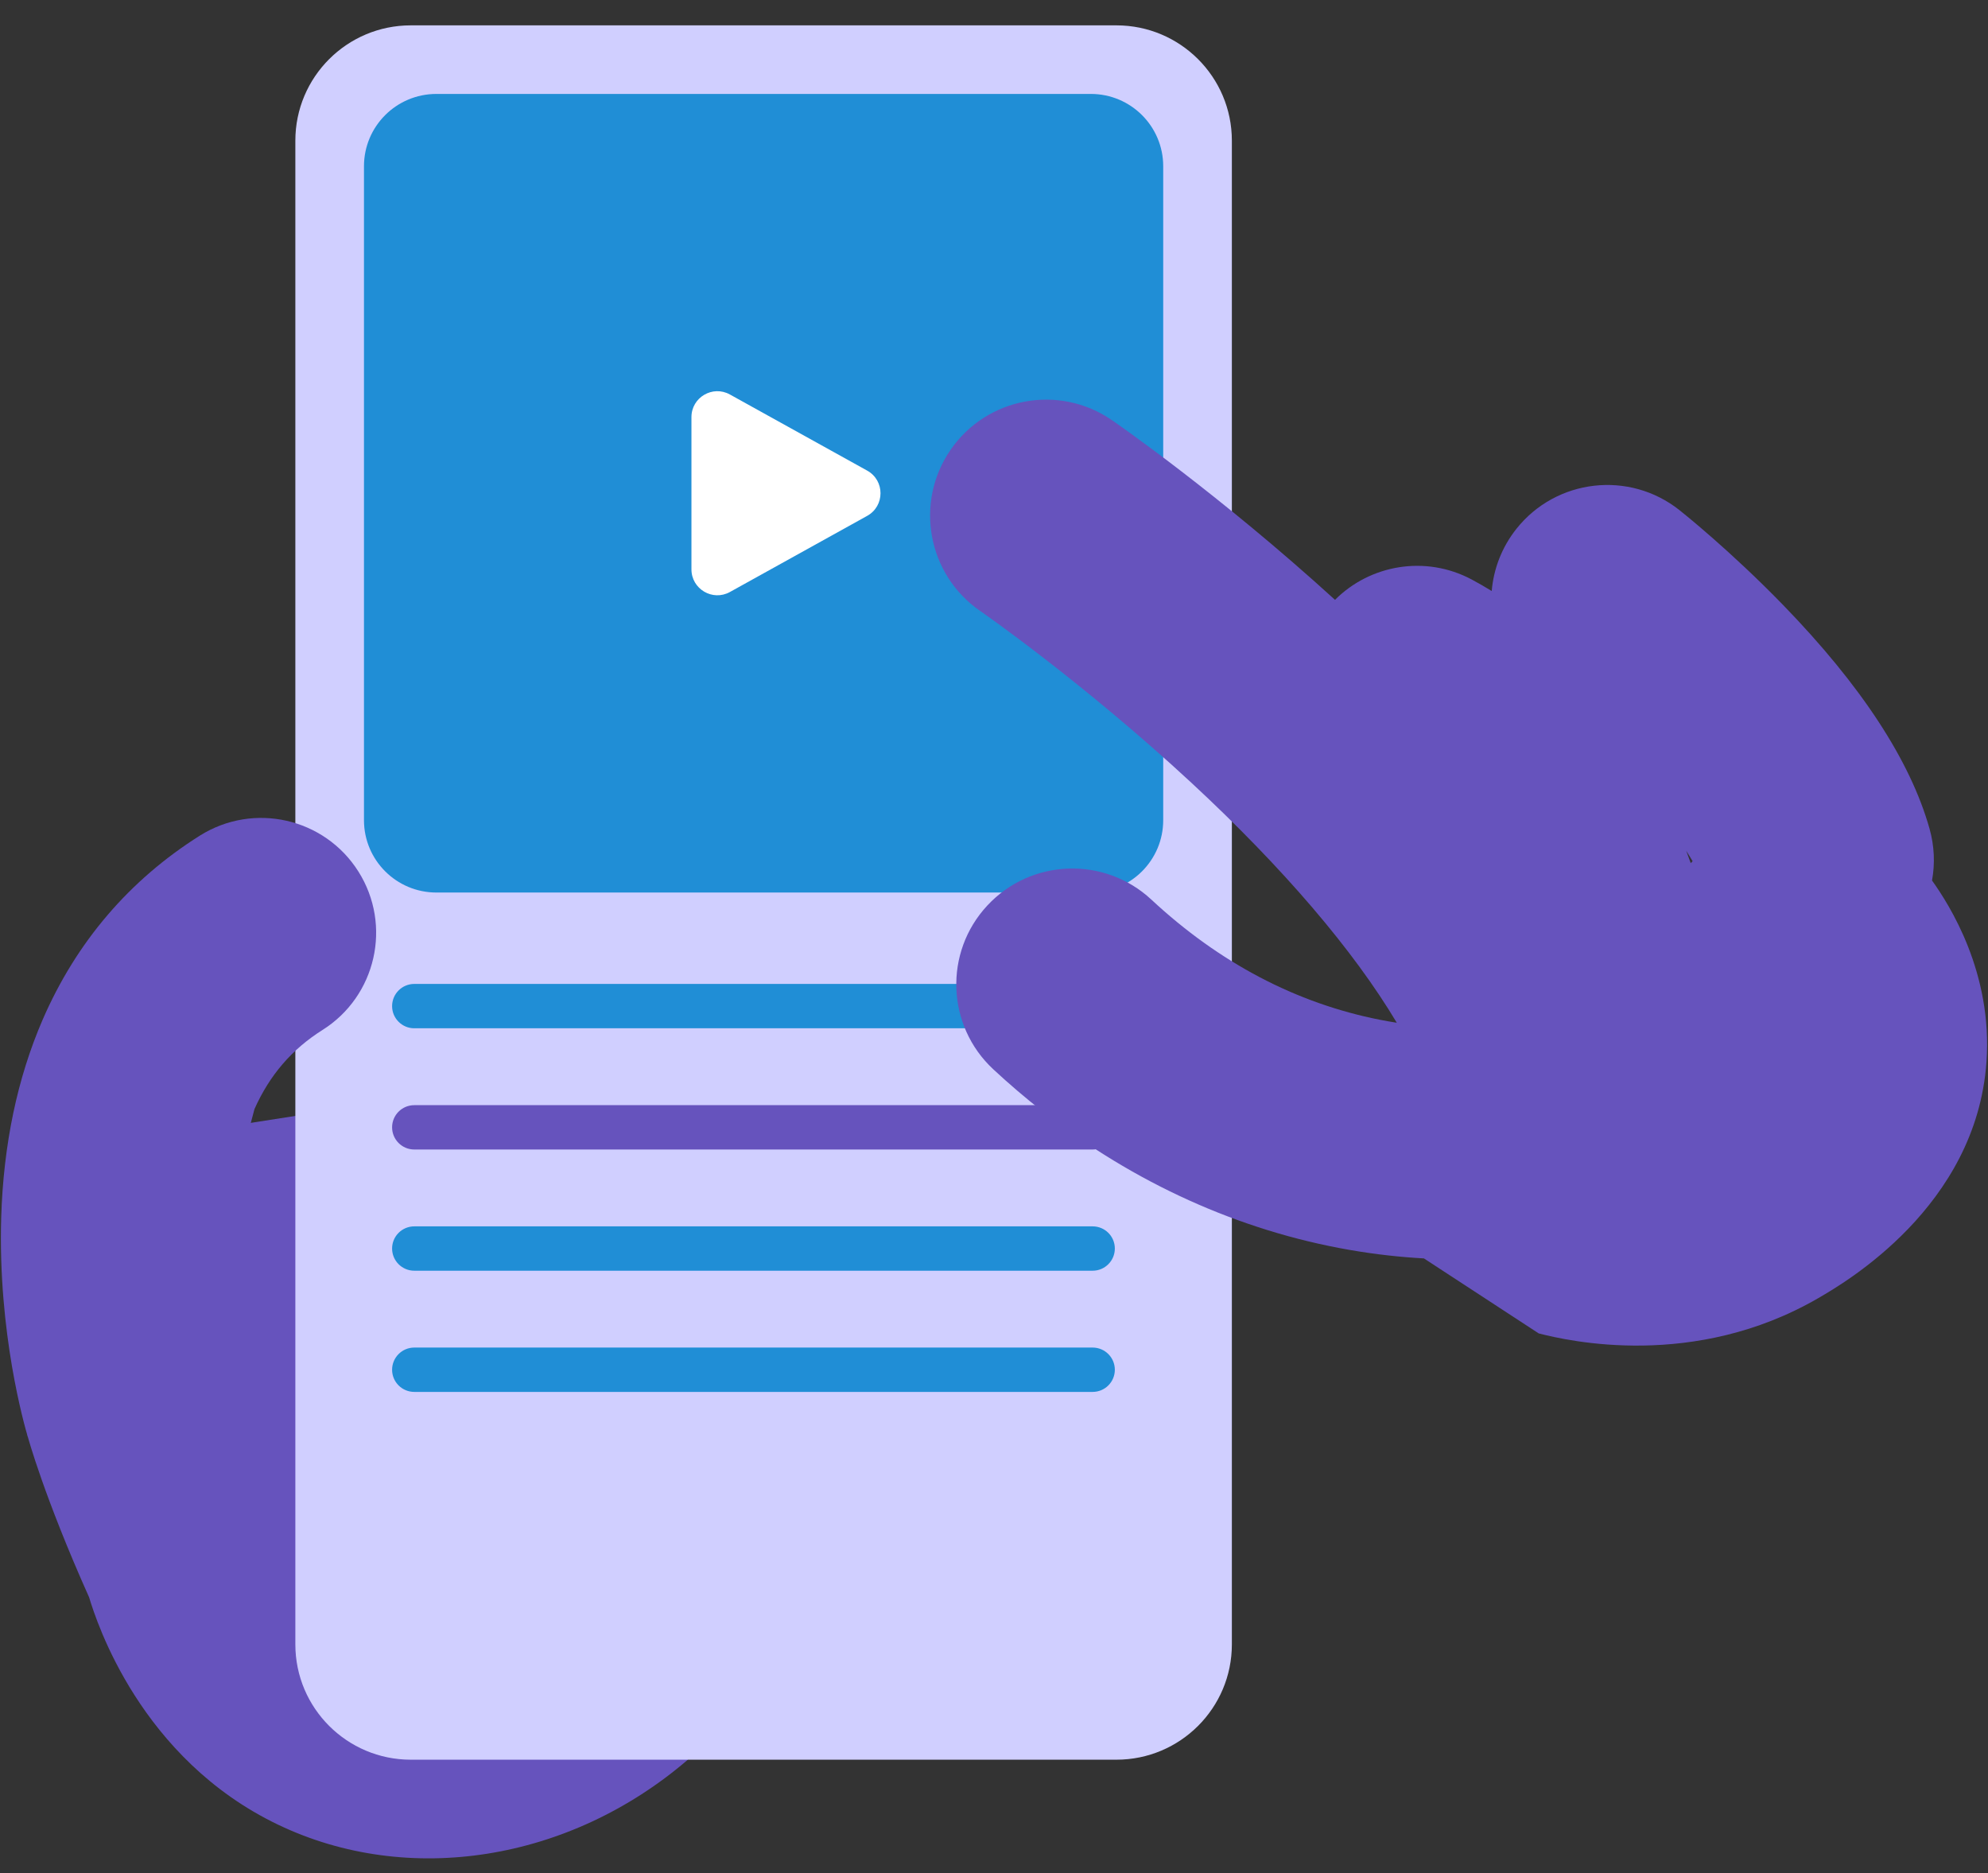
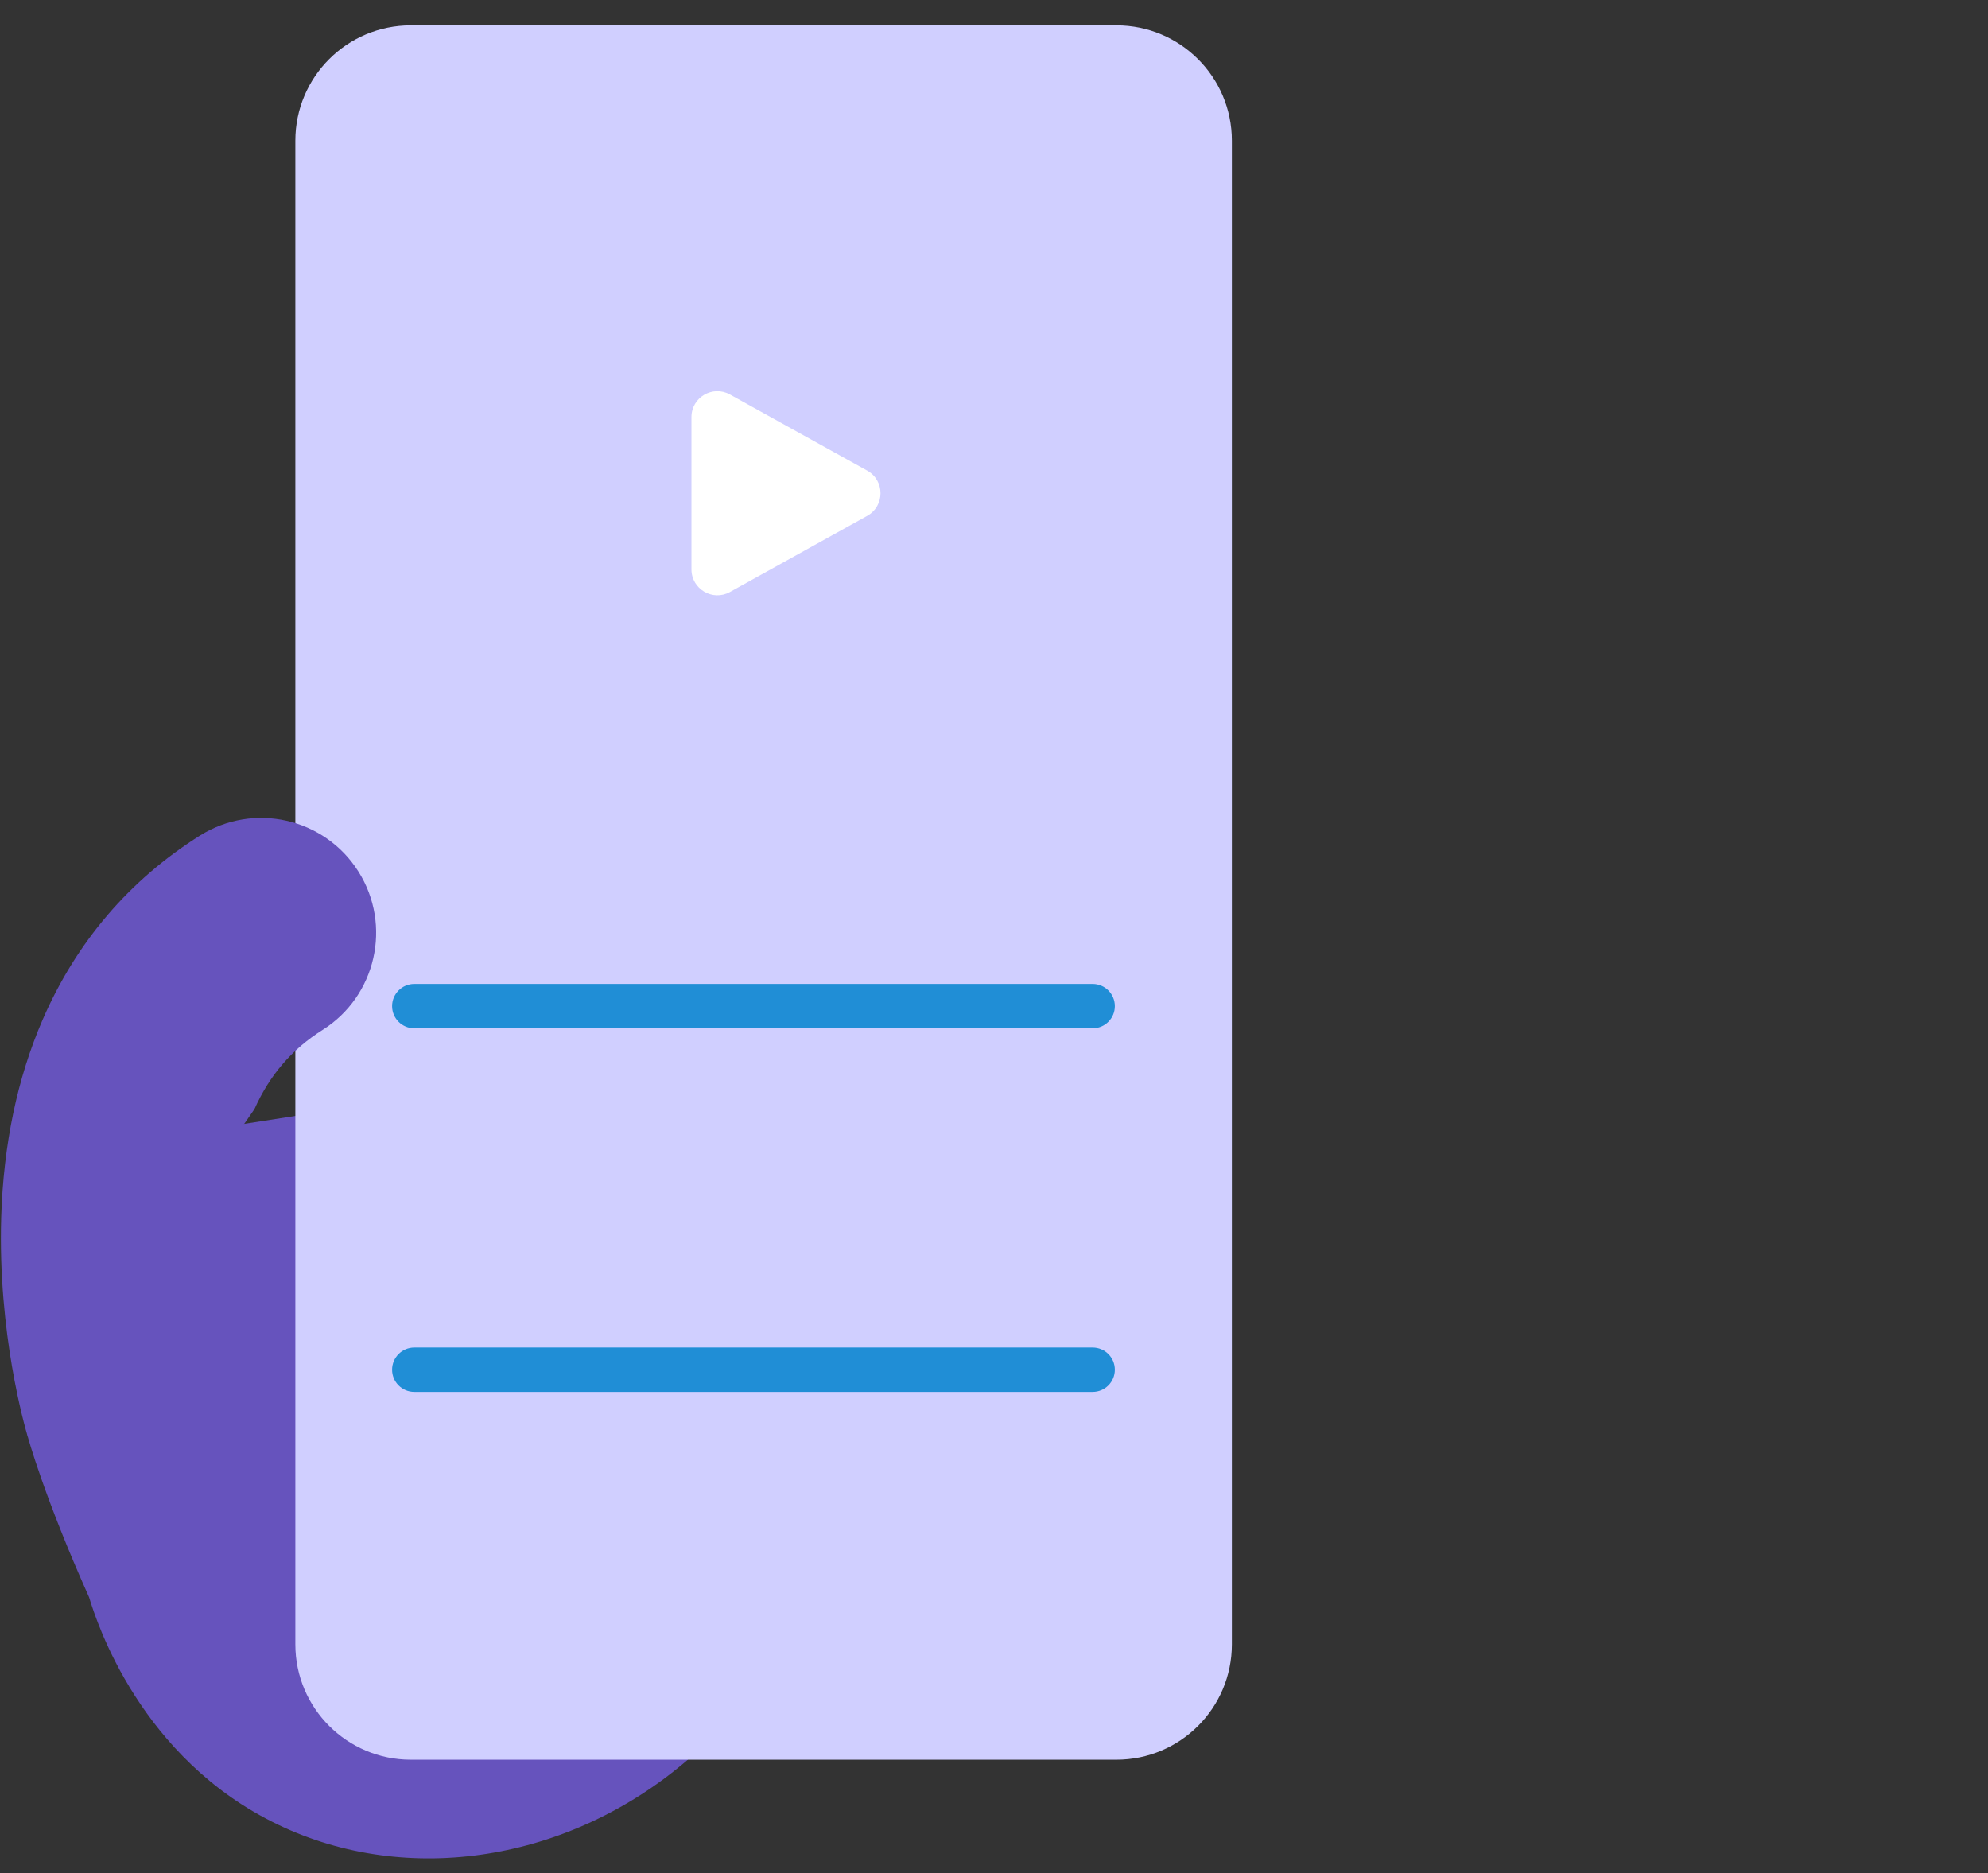
<svg xmlns="http://www.w3.org/2000/svg" width="69" height="65" viewBox="0 0 69 65" fill="none">
  <rect x="0" y="0" width="69" height="65" fill="#333333" stroke="none" />
  <g id="Layer_1" clip-path="url(#clip0_2436_15265)">
    <path id="Vector" d="M16.762 37.715L3.093 39.837L0.569 45.858L0.965 49.859C0.965 49.859 1.523 51.925 3.093 55.431C3.353 56.291 4.874 61.035 9.657 63.324C14.164 65.481 19.766 64.597 23.874 61.066L24.428 59.584V50.726L16.762 37.715Z" fill="#6653BD" />
    <path id="Vector_2" d="M38.749 0.88H14.258C12.045 0.88 10.251 2.672 10.251 4.882V57.064C10.251 59.274 12.045 61.066 14.258 61.066H38.749C40.962 61.066 42.756 59.274 42.756 57.064V4.882C42.756 2.672 40.962 0.88 38.749 0.88Z" fill="#D0CFFF" />
-     <path id="Vector_3" d="M37.861 3.26H15.146C13.758 3.26 12.633 4.383 12.633 5.769V28.463C12.633 29.849 13.758 30.973 15.146 30.973H37.861C39.249 30.973 40.373 29.849 40.373 28.463V5.769C40.373 4.383 39.249 3.26 37.861 3.26Z" fill="#208ED6" />
    <path id="Vector_4" d="M30.098 16.331L25.334 13.69C24.735 13.357 23.999 13.79 23.999 14.475V19.758C23.999 20.443 24.735 20.876 25.334 20.544L30.098 17.902C30.715 17.56 30.715 16.673 30.098 16.331Z" fill="white" />
    <path id="Vector_5" d="M37.924 46.764H14.379C13.954 46.764 13.609 47.109 13.609 47.534C13.609 47.959 13.954 48.303 14.379 48.303H37.924C38.349 48.303 38.694 47.959 38.694 47.534C38.694 47.109 38.349 46.764 37.924 46.764Z" fill="#208ED6" />
-     <path id="Vector_6" d="M37.924 42.558H14.379C13.954 42.558 13.609 42.902 13.609 43.327C13.609 43.752 13.954 44.097 14.379 44.097H37.924C38.349 44.097 38.694 43.752 38.694 43.327C38.694 42.902 38.349 42.558 37.924 42.558Z" fill="#208ED6" />
-     <path id="Vector_7" d="M37.924 38.352H14.379C13.954 38.352 13.609 38.696 13.609 39.121C13.609 39.546 13.954 39.891 14.379 39.891H37.924C38.349 39.891 38.694 39.546 38.694 39.121C38.694 38.696 38.349 38.352 37.924 38.352Z" fill="#6653BD" />
    <path id="Vector_8" d="M37.924 34.145H14.379C13.954 34.145 13.609 34.49 13.609 34.915C13.609 35.34 13.954 35.684 14.379 35.684H37.924C38.349 35.684 38.694 35.34 38.694 34.915C38.694 34.49 38.349 34.145 37.924 34.145Z" fill="#208ED6" />
-     <path id="Vector_9" d="M67.057 30.555C67.163 29.974 67.141 29.36 66.969 28.752C66.303 26.392 64.596 23.785 61.895 21.002C60.053 19.103 58.361 17.758 58.29 17.702C56.548 16.321 54.014 16.612 52.632 18.352C52.121 18.996 51.839 19.748 51.775 20.51C51.546 20.368 51.314 20.235 51.078 20.109C49.475 19.256 47.555 19.595 46.336 20.816C42.313 17.152 38.746 14.685 38.591 14.579C36.761 13.319 34.256 13.78 32.994 15.608C31.732 17.436 32.192 19.94 34.02 21.202C34.056 21.226 37.58 23.669 41.352 27.165C44.544 30.123 46.982 32.982 48.48 35.492C48.293 35.463 48.099 35.429 47.901 35.39C44.994 34.818 42.322 33.415 39.961 31.218C38.333 29.704 35.785 29.796 34.27 31.422C32.755 33.048 32.847 35.593 34.474 37.106C35.025 37.618 35.593 38.103 36.176 38.56C39.364 41.056 43.01 42.708 46.835 43.374C47.779 43.538 48.649 43.628 49.422 43.67C50.75 44.538 52.078 45.405 53.407 46.273C54.43 46.536 58.808 47.541 63.107 45.05C64.03 44.515 68.585 41.876 68.946 36.864C69.17 33.753 67.657 31.395 67.057 30.555ZM58.747 29.886L58.683 29.954C58.634 29.816 58.581 29.672 58.526 29.526C58.605 29.648 58.678 29.769 58.747 29.886Z" fill="#6653BD" />
-     <path id="Vector_10" d="M0.964 49.859C0.91 49.681 0.65 48.78 0.417 47.422C0.185 46.064 -0.018 44.251 0.042 42.247C0.08 40.983 0.221 39.775 0.46 38.63C0.7 37.485 1.04 36.403 1.478 35.391C2.062 34.043 2.814 32.831 3.726 31.763C4.638 30.695 5.711 29.77 6.937 28.998C7.87 28.412 8.952 28.257 9.947 28.483C10.943 28.709 11.853 29.314 12.44 30.245C13.028 31.177 13.182 32.258 12.956 33.252C12.73 34.247 12.125 35.156 11.193 35.743C10.662 36.078 10.203 36.469 9.812 36.924C9.42 37.379 9.096 37.898 8.833 38.486L8.705 38.967" fill="#6653BD" />
+     <path id="Vector_10" d="M0.964 49.859C0.91 49.681 0.65 48.78 0.417 47.422C0.185 46.064 -0.018 44.251 0.042 42.247C0.08 40.983 0.221 39.775 0.46 38.63C0.7 37.485 1.04 36.403 1.478 35.391C2.062 34.043 2.814 32.831 3.726 31.763C4.638 30.695 5.711 29.77 6.937 28.998C7.87 28.412 8.952 28.257 9.947 28.483C10.943 28.709 11.853 29.314 12.44 30.245C13.028 31.177 13.182 32.258 12.956 33.252C12.73 34.247 12.125 35.156 11.193 35.743C10.662 36.078 10.203 36.469 9.812 36.924C9.42 37.379 9.096 37.898 8.833 38.486" fill="#6653BD" />
  </g>
  <defs>
    <clipPath id="clip0_2436_15265">
      <rect width="69" height="63.675" fill="white" transform="translate(0 0.847)" />
    </clipPath>
  </defs>
</svg>